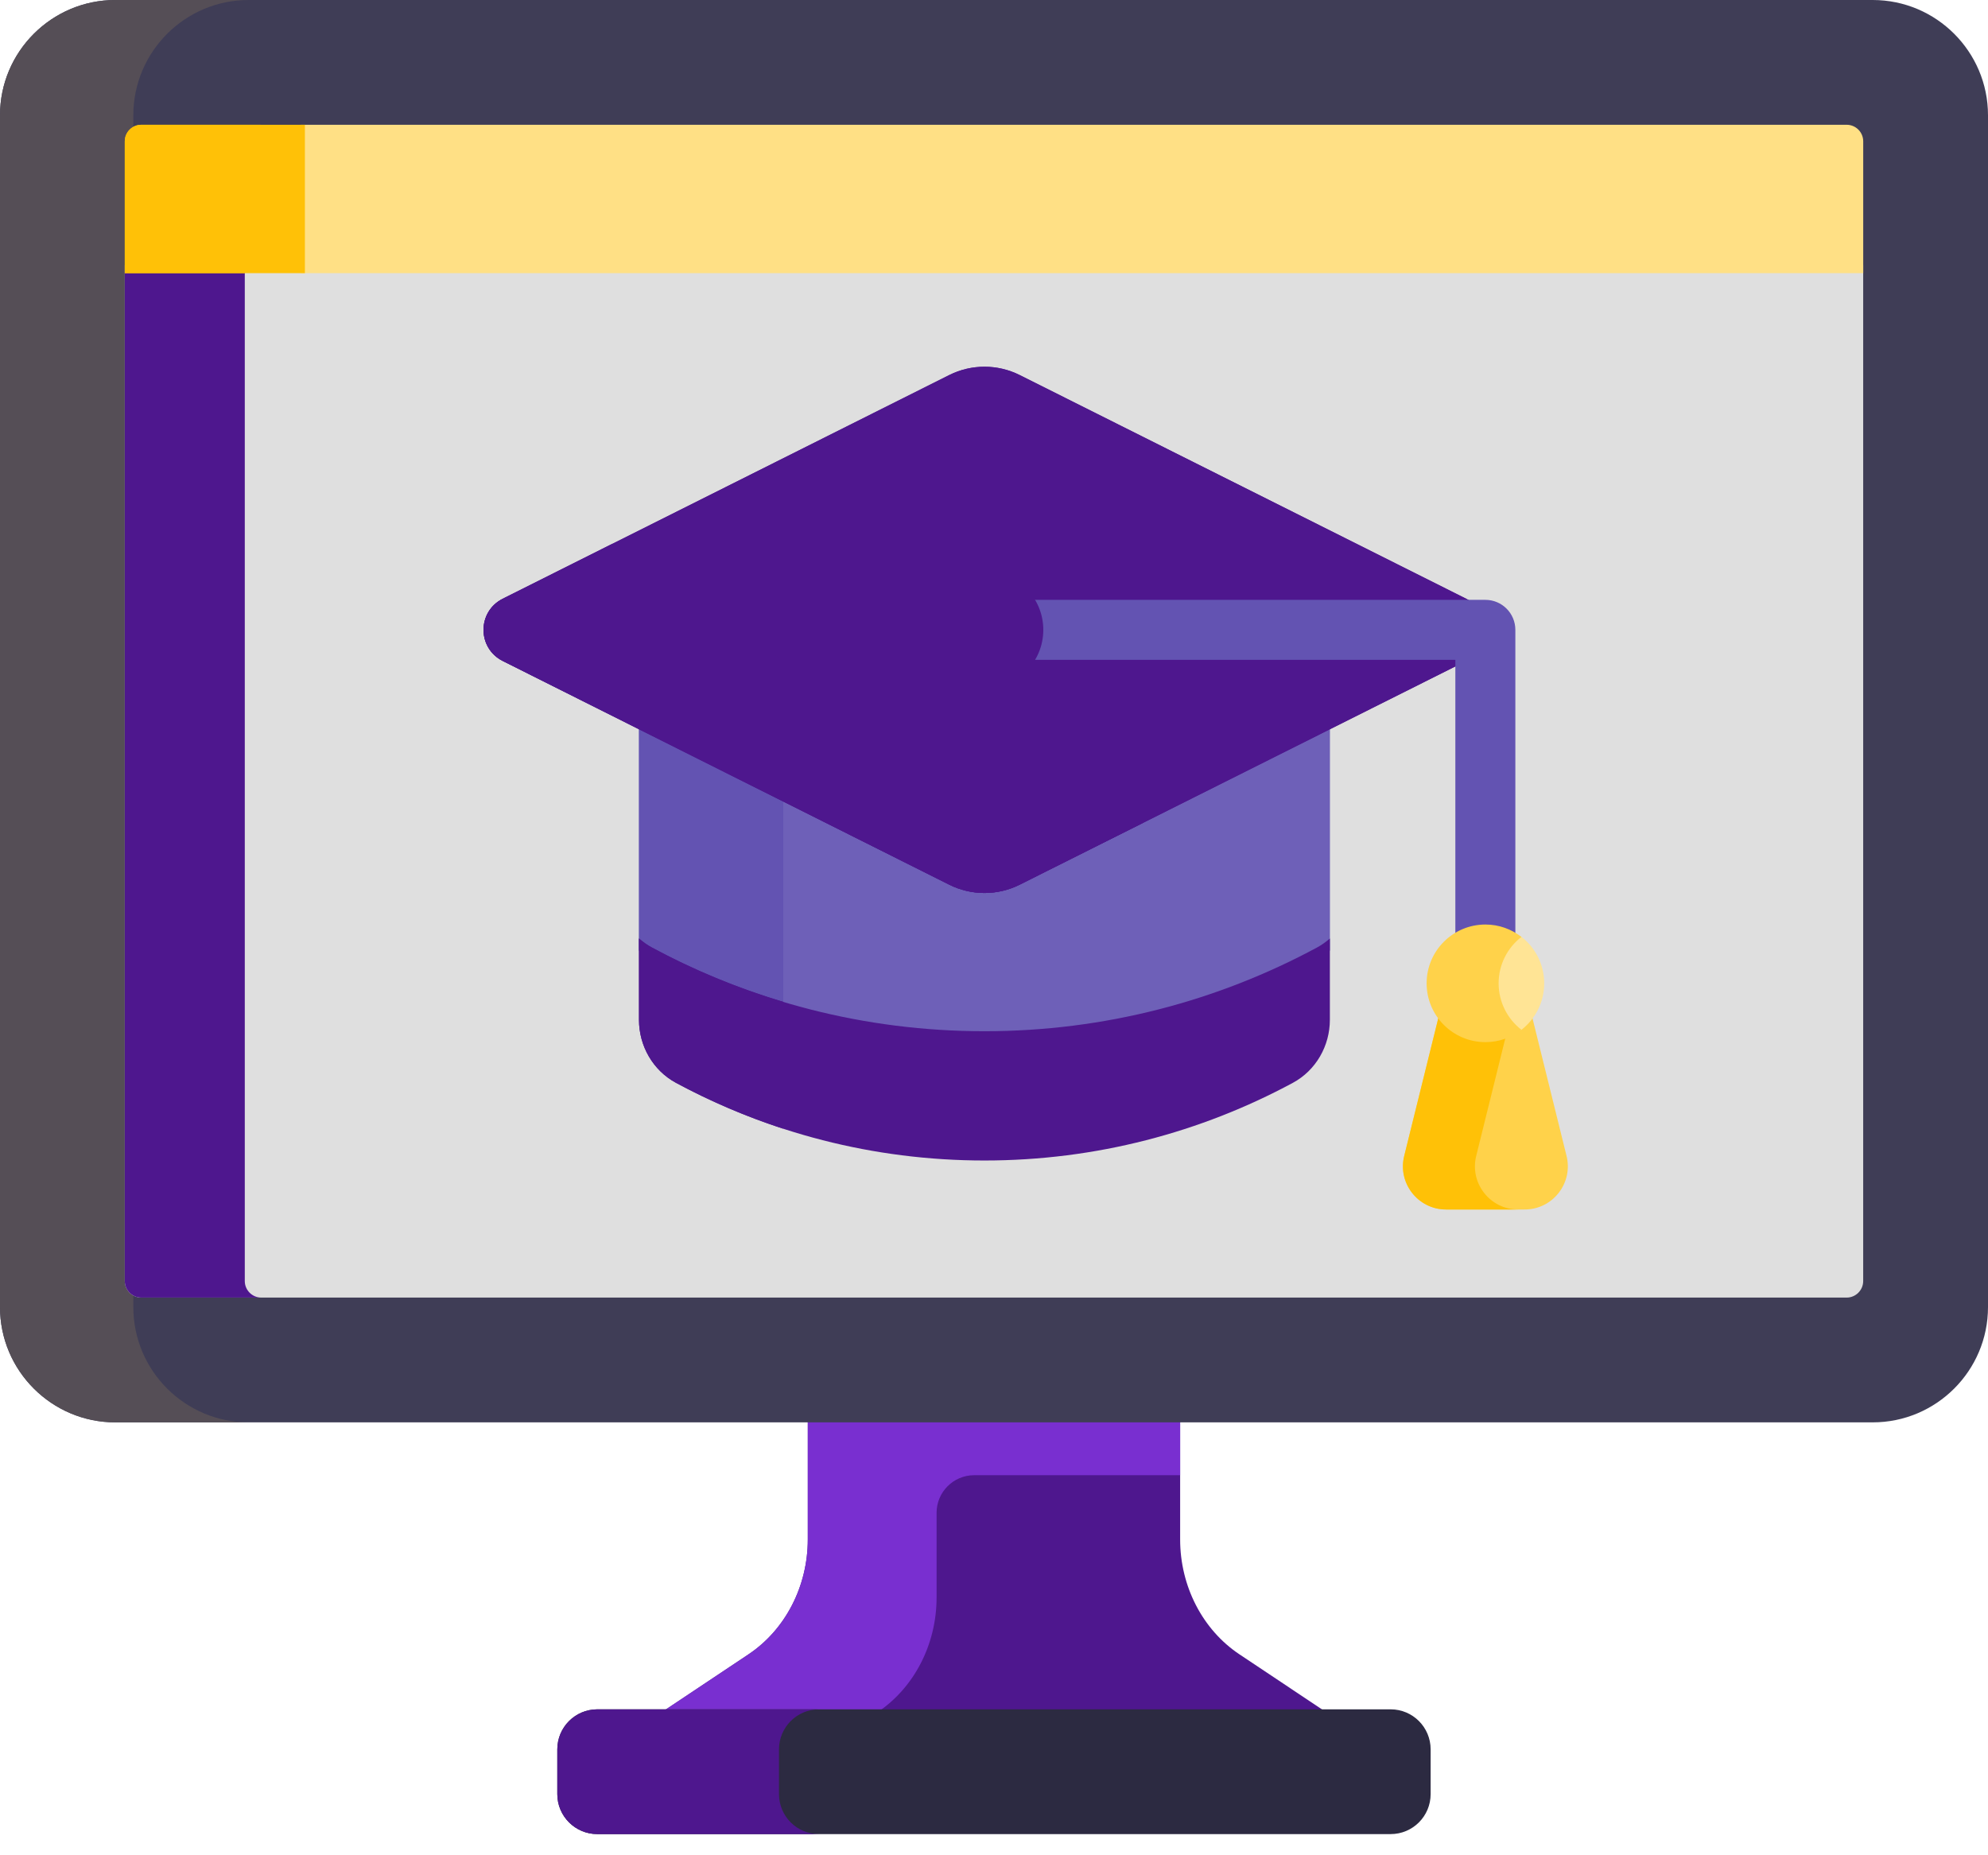
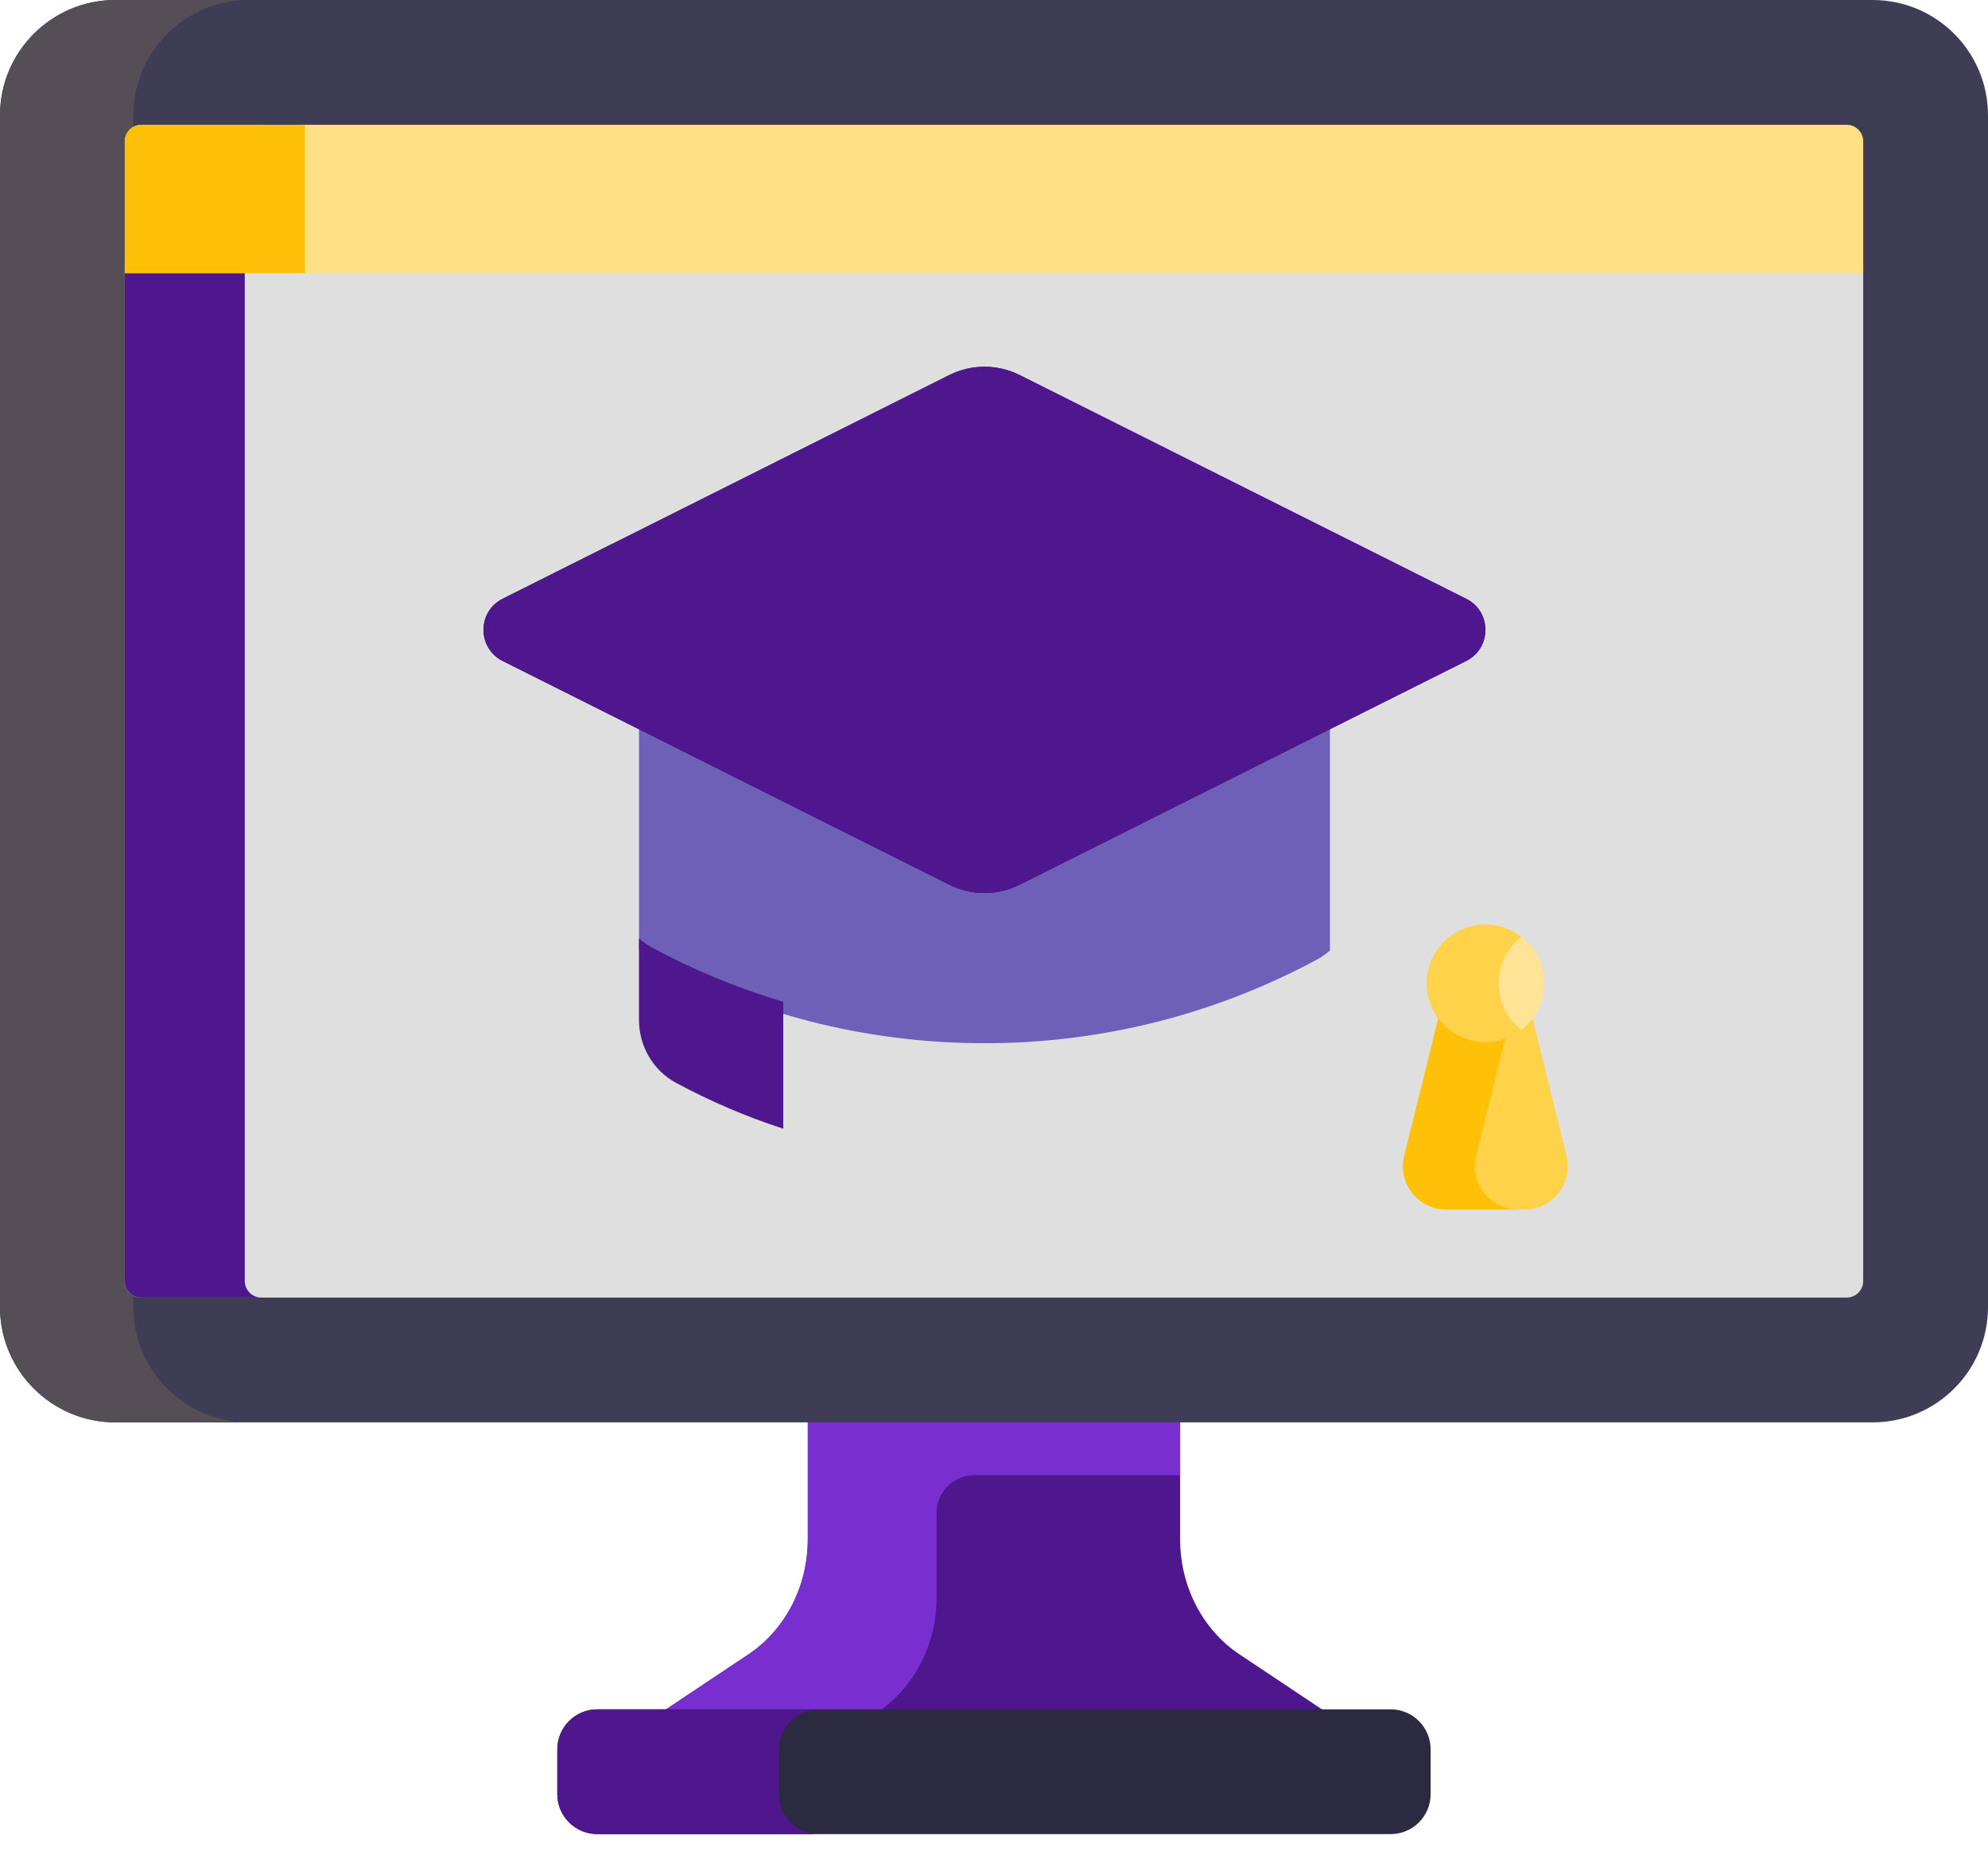
<svg xmlns="http://www.w3.org/2000/svg" width="60" height="56" viewBox="0 0 60 56" fill="none">
  <path d="M24.38 42.774V46.468C24.38 47.88 23.703 49.192 22.592 49.934L19.906 51.725H40.092L37.406 49.934C36.295 49.192 35.618 47.88 35.618 46.468V42.774C31.923 42.774 28.075 42.774 24.38 42.774Z" fill="#4E178E" />
  <path d="M24.38 42.774V46.468C24.38 47.88 23.703 49.192 22.592 49.934L19.906 51.725H26.421L26.478 51.687C27.59 50.946 28.267 49.634 28.267 48.221V45.664C28.267 45.036 28.776 44.528 29.403 44.528H35.618V42.774H24.38Z" fill="#792FD0" />
  <path d="M41.971 51.595H18.027C17.361 51.595 16.82 52.136 16.82 52.803V54.154C16.82 54.821 17.361 55.361 18.027 55.361H41.971C42.638 55.361 43.178 54.821 43.178 54.154V52.803C43.178 52.136 42.638 51.595 41.971 51.595Z" fill="#2C2A41" />
  <path d="M23.511 54.154V52.803C23.511 52.136 24.051 51.595 24.718 51.595H18.027C17.361 51.595 16.82 52.136 16.82 52.803V54.154C16.82 54.821 17.361 55.361 18.027 55.361H24.718C24.051 55.361 23.511 54.821 23.511 54.154Z" fill="#4E178E" />
  <path d="M56.521 0H3.479C1.561 0 0 1.561 0 3.479V39.454C0 41.373 1.561 42.933 3.479 42.933H56.521C58.439 42.933 60 41.373 60 39.454V3.479C60 1.561 58.439 0 56.521 0Z" fill="#3F3D56" />
  <path d="M4.024 39.454V3.479C4.024 1.561 5.585 0 7.504 0H3.479C1.561 0 0 1.561 0 3.479V39.454C0 41.373 1.561 42.933 3.479 42.933H7.504C5.585 42.933 4.024 41.373 4.024 39.454Z" fill="#554E56" />
  <path d="M3.766 8.002V8.243V38.667C3.766 38.943 3.99 39.167 4.266 39.167H55.733C56.009 39.167 56.233 38.943 56.233 38.667C56.233 37.856 56.233 16.841 56.233 8.002H3.766Z" fill="#DFDFDF" />
  <path d="M7.388 38.667V8.244V8.002H3.766V8.244V38.667C3.766 38.943 3.99 39.167 4.266 39.167H7.888C7.612 39.167 7.388 38.943 7.388 38.667Z" fill="#4E178E" />
  <path d="M55.733 3.766H9.082V8.244H56.234C56.234 6.148 56.234 4.688 56.234 4.267C56.234 3.99 56.01 3.766 55.733 3.766Z" fill="#FFE085" />
  <path d="M9.202 3.766H4.266C3.99 3.766 3.766 3.99 3.766 4.267V8.244H9.202V3.766Z" fill="#FFC107" />
  <path d="M7.888 3.766H4.266C3.99 3.766 3.766 3.99 3.766 4.267V8.244H7.387V4.267C7.387 3.99 7.612 3.766 7.888 3.766Z" fill="#FFC107" />
  <path d="M30.777 26.22C30.107 26.555 29.319 26.555 28.649 26.22L19.287 21.529V28.69C19.406 28.791 19.532 28.885 19.672 28.96C22.661 30.572 26.079 31.489 29.713 31.489C33.347 31.489 36.765 30.572 39.754 28.96C39.894 28.885 40.02 28.791 40.139 28.69V21.529L30.777 26.22Z" fill="#6E60B8" />
-   <path d="M23.64 23.71L19.285 21.529V28.69C19.404 28.791 19.53 28.885 19.67 28.96C20.923 29.636 22.252 30.187 23.64 30.602V23.71Z" fill="#6353B2" />
-   <path d="M39.752 28.598C36.763 30.21 33.345 31.127 29.711 31.127C26.077 31.127 22.659 30.21 19.67 28.598C19.53 28.523 19.404 28.429 19.285 28.328V30.781C19.285 31.57 19.706 32.309 20.401 32.684C23.173 34.178 26.342 35.029 29.711 35.029C33.08 35.029 36.249 34.178 39.021 32.684C39.716 32.309 40.137 31.57 40.137 30.781V28.328C40.018 28.429 39.892 28.523 39.752 28.598Z" fill="#4E178E" />
  <path d="M23.64 30.24C22.252 29.825 20.923 29.274 19.67 28.598C19.53 28.523 19.404 28.429 19.285 28.328V30.781C19.285 31.57 19.706 32.309 20.401 32.684C21.43 33.238 22.512 33.703 23.64 34.07V30.24H23.64Z" fill="#4E178E" />
  <path d="M44.252 18.073L30.776 11.321C30.107 10.986 29.318 10.986 28.649 11.321L15.174 18.073C14.4 18.46 14.4 19.563 15.174 19.951L28.649 26.703C29.318 27.038 30.107 27.038 30.776 26.703L44.252 19.951C45.025 19.563 45.025 18.46 44.252 18.073Z" fill="#4E178E" />
  <path d="M44.252 18.073L30.776 11.321C30.107 10.986 29.318 10.986 28.649 11.321L15.174 18.073C14.4 18.46 14.4 19.563 15.174 19.951L28.649 26.703C29.318 27.038 30.107 27.038 30.776 26.703L44.252 19.951C45.025 19.563 45.025 18.46 44.252 18.073Z" fill="#4E178E" />
  <path d="M33.028 24.599L19.069 17.604C18.591 17.365 18.401 16.862 18.493 16.41L15.174 18.073C14.4 18.46 14.4 19.564 15.174 19.951L28.649 26.703C29.318 27.038 30.107 27.038 30.776 26.703L34.519 24.828C34.016 24.908 33.494 24.832 33.028 24.599Z" fill="#4E178E" />
-   <path d="M44.83 29.657C44.33 29.657 43.924 29.251 43.924 28.751V19.917H30.882C30.382 19.917 29.977 19.512 29.977 19.012C29.977 18.512 30.382 18.106 30.882 18.106H44.83C45.33 18.106 45.735 18.512 45.735 19.012V28.751C45.735 29.251 45.33 29.657 44.83 29.657Z" fill="#6353B2" />
  <path d="M47.276 34.874L46.206 30.549C45.881 30.952 45.389 31.215 44.831 31.215C44.273 31.215 43.781 30.952 43.455 30.549L42.385 34.874C42.168 35.7 42.792 36.508 43.646 36.508H46.015C46.869 36.508 47.493 35.7 47.276 34.874Z" fill="#FFD24A" />
  <path d="M44.558 34.874L45.497 31.079C45.292 31.165 45.068 31.215 44.831 31.215C44.273 31.215 43.781 30.952 43.455 30.549L42.385 34.874C42.168 35.7 42.792 36.508 43.646 36.508H45.819C44.965 36.508 44.341 35.7 44.558 34.874Z" fill="#FFC107" />
  <path d="M29.712 20.787C30.693 20.787 31.488 19.992 31.488 19.012C31.488 18.031 30.693 17.237 29.712 17.237C28.732 17.237 27.938 18.031 27.938 19.012C27.938 19.992 28.732 20.787 29.712 20.787Z" fill="#4E178E" />
  <path d="M46.606 29.681C46.606 30.252 46.337 30.759 45.919 31.084C45.618 31.317 44.096 29.681 44.096 29.681C44.096 29.681 45.618 28.045 45.919 28.278C46.337 28.603 46.606 29.111 46.606 29.681Z" fill="#FFE495" />
  <path d="M45.23 29.681C45.23 29.111 45.5 28.605 45.918 28.28C45.618 28.047 45.242 27.906 44.832 27.906C43.851 27.906 43.057 28.701 43.057 29.681C43.057 30.662 43.851 31.456 44.832 31.456C45.242 31.456 45.618 31.316 45.918 31.083C45.5 30.758 45.23 30.252 45.23 29.681Z" fill="#FFD24A" />
</svg>